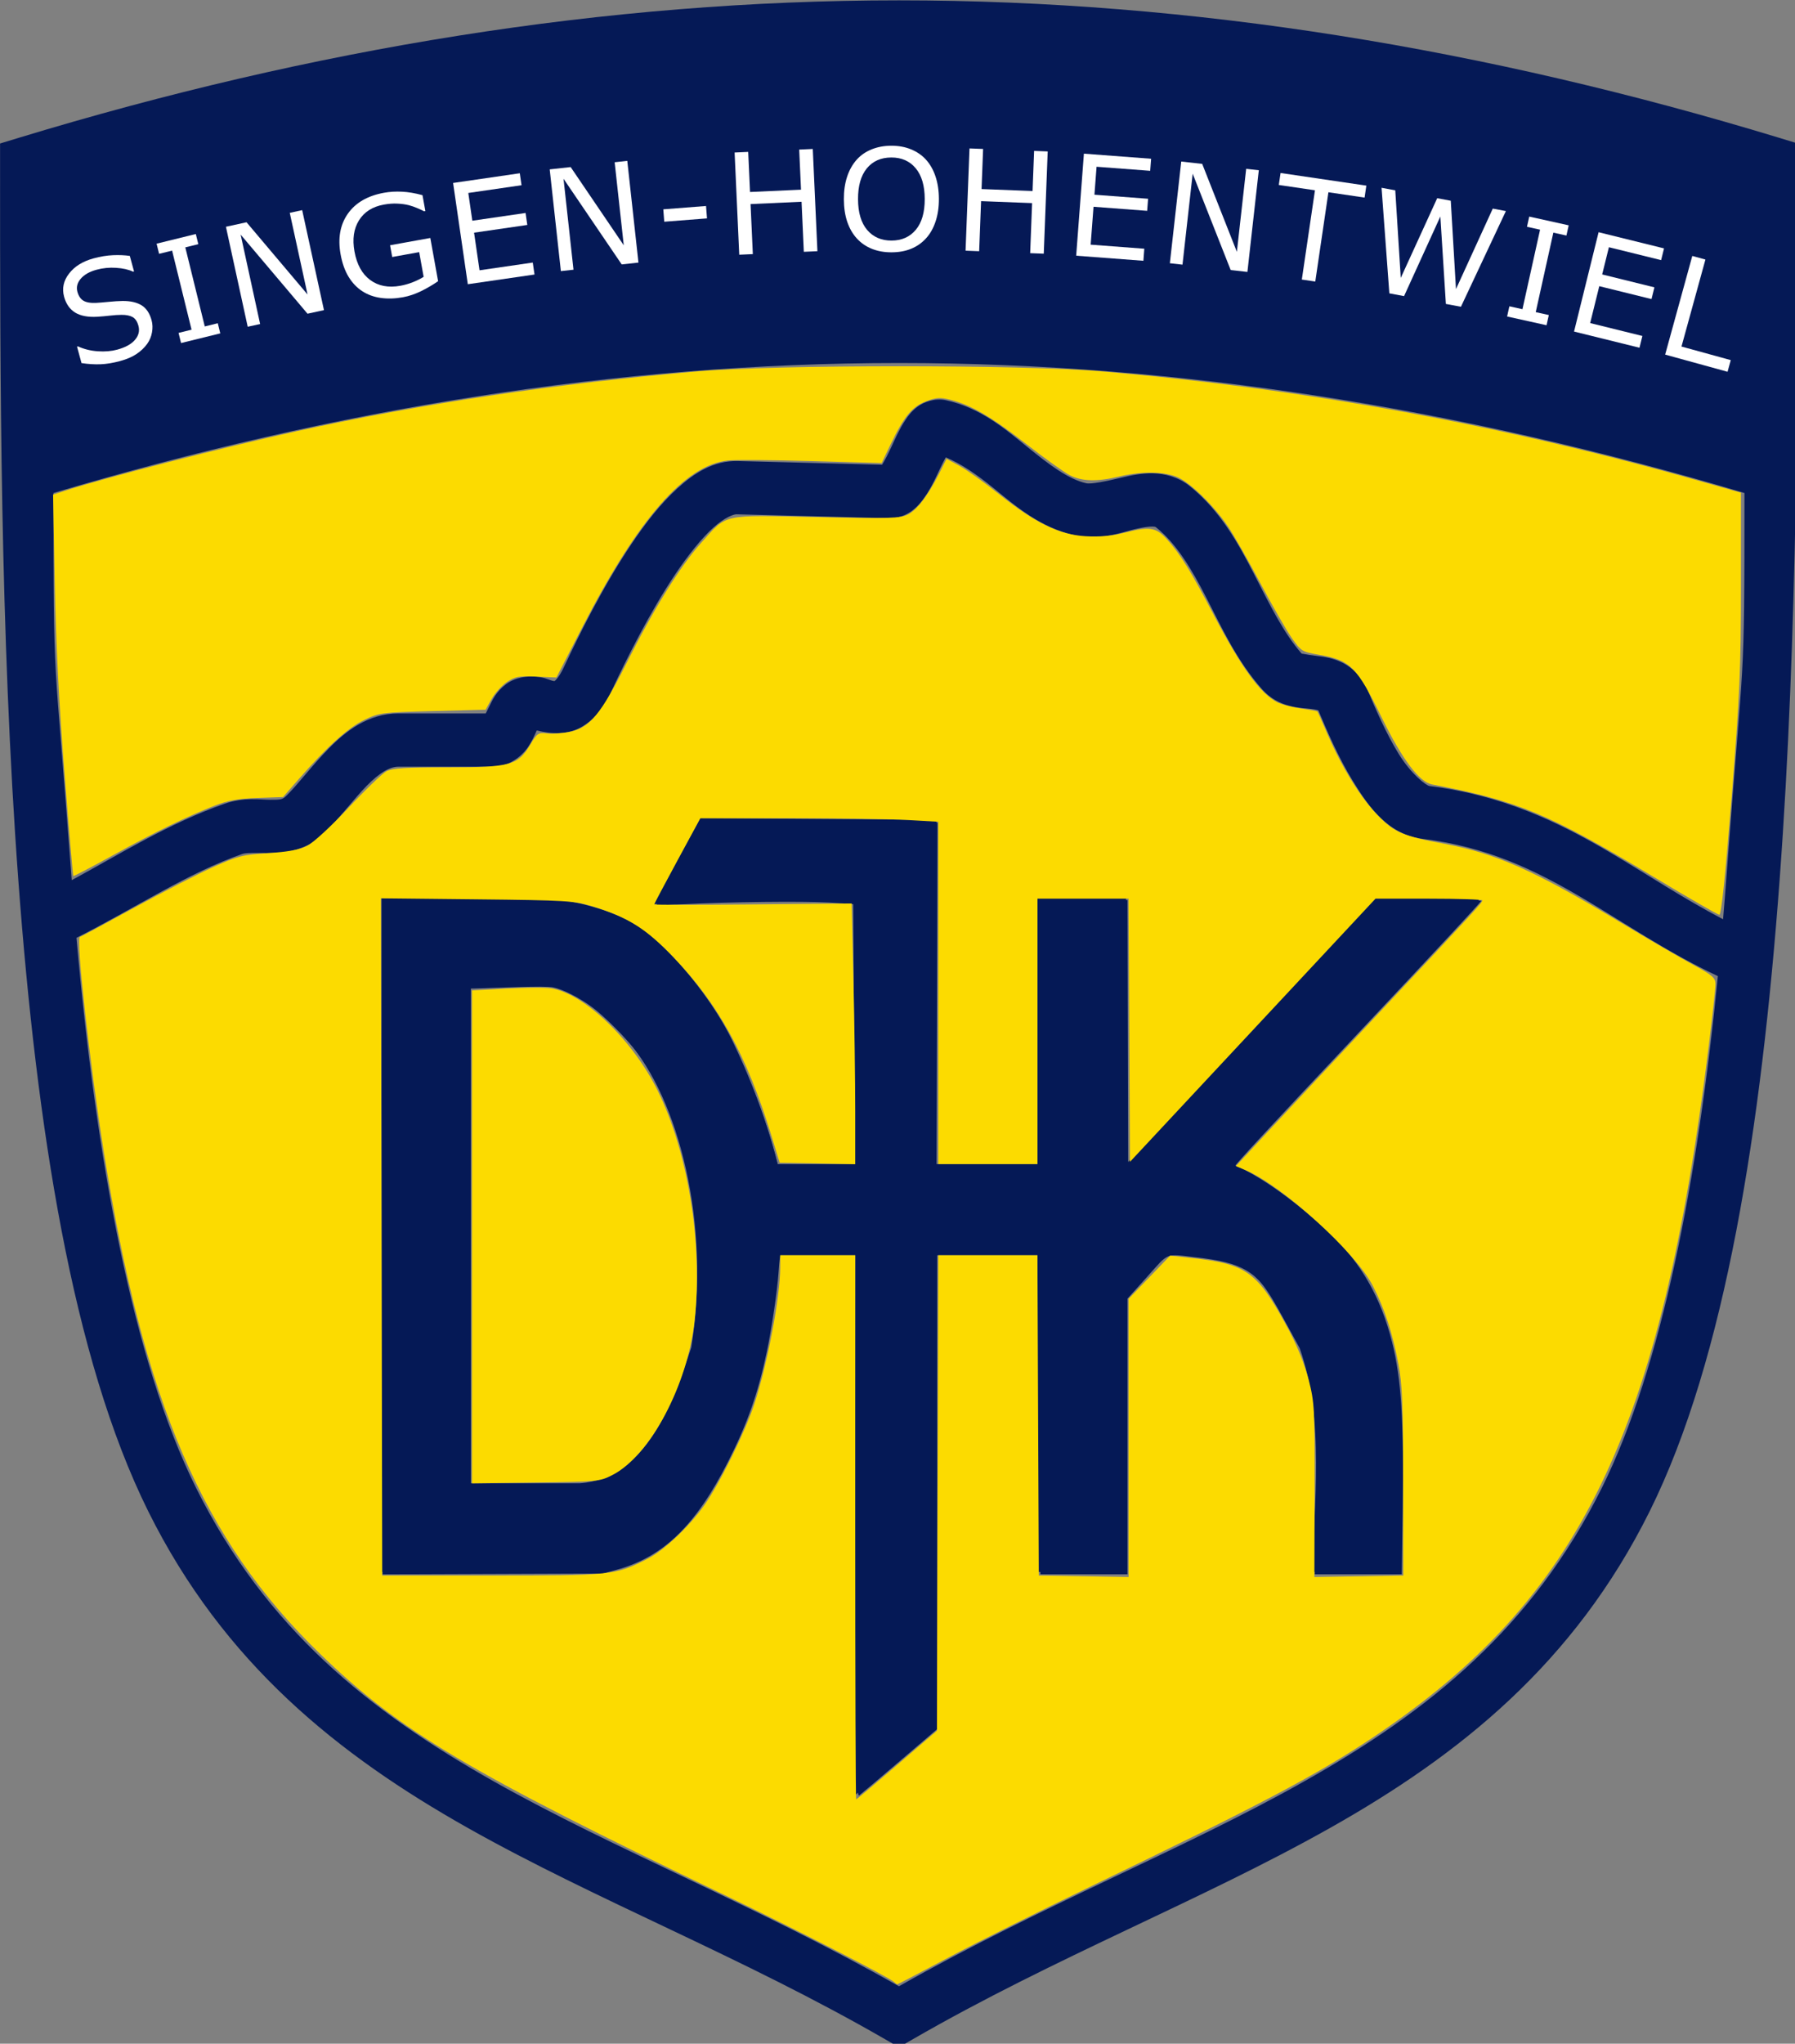
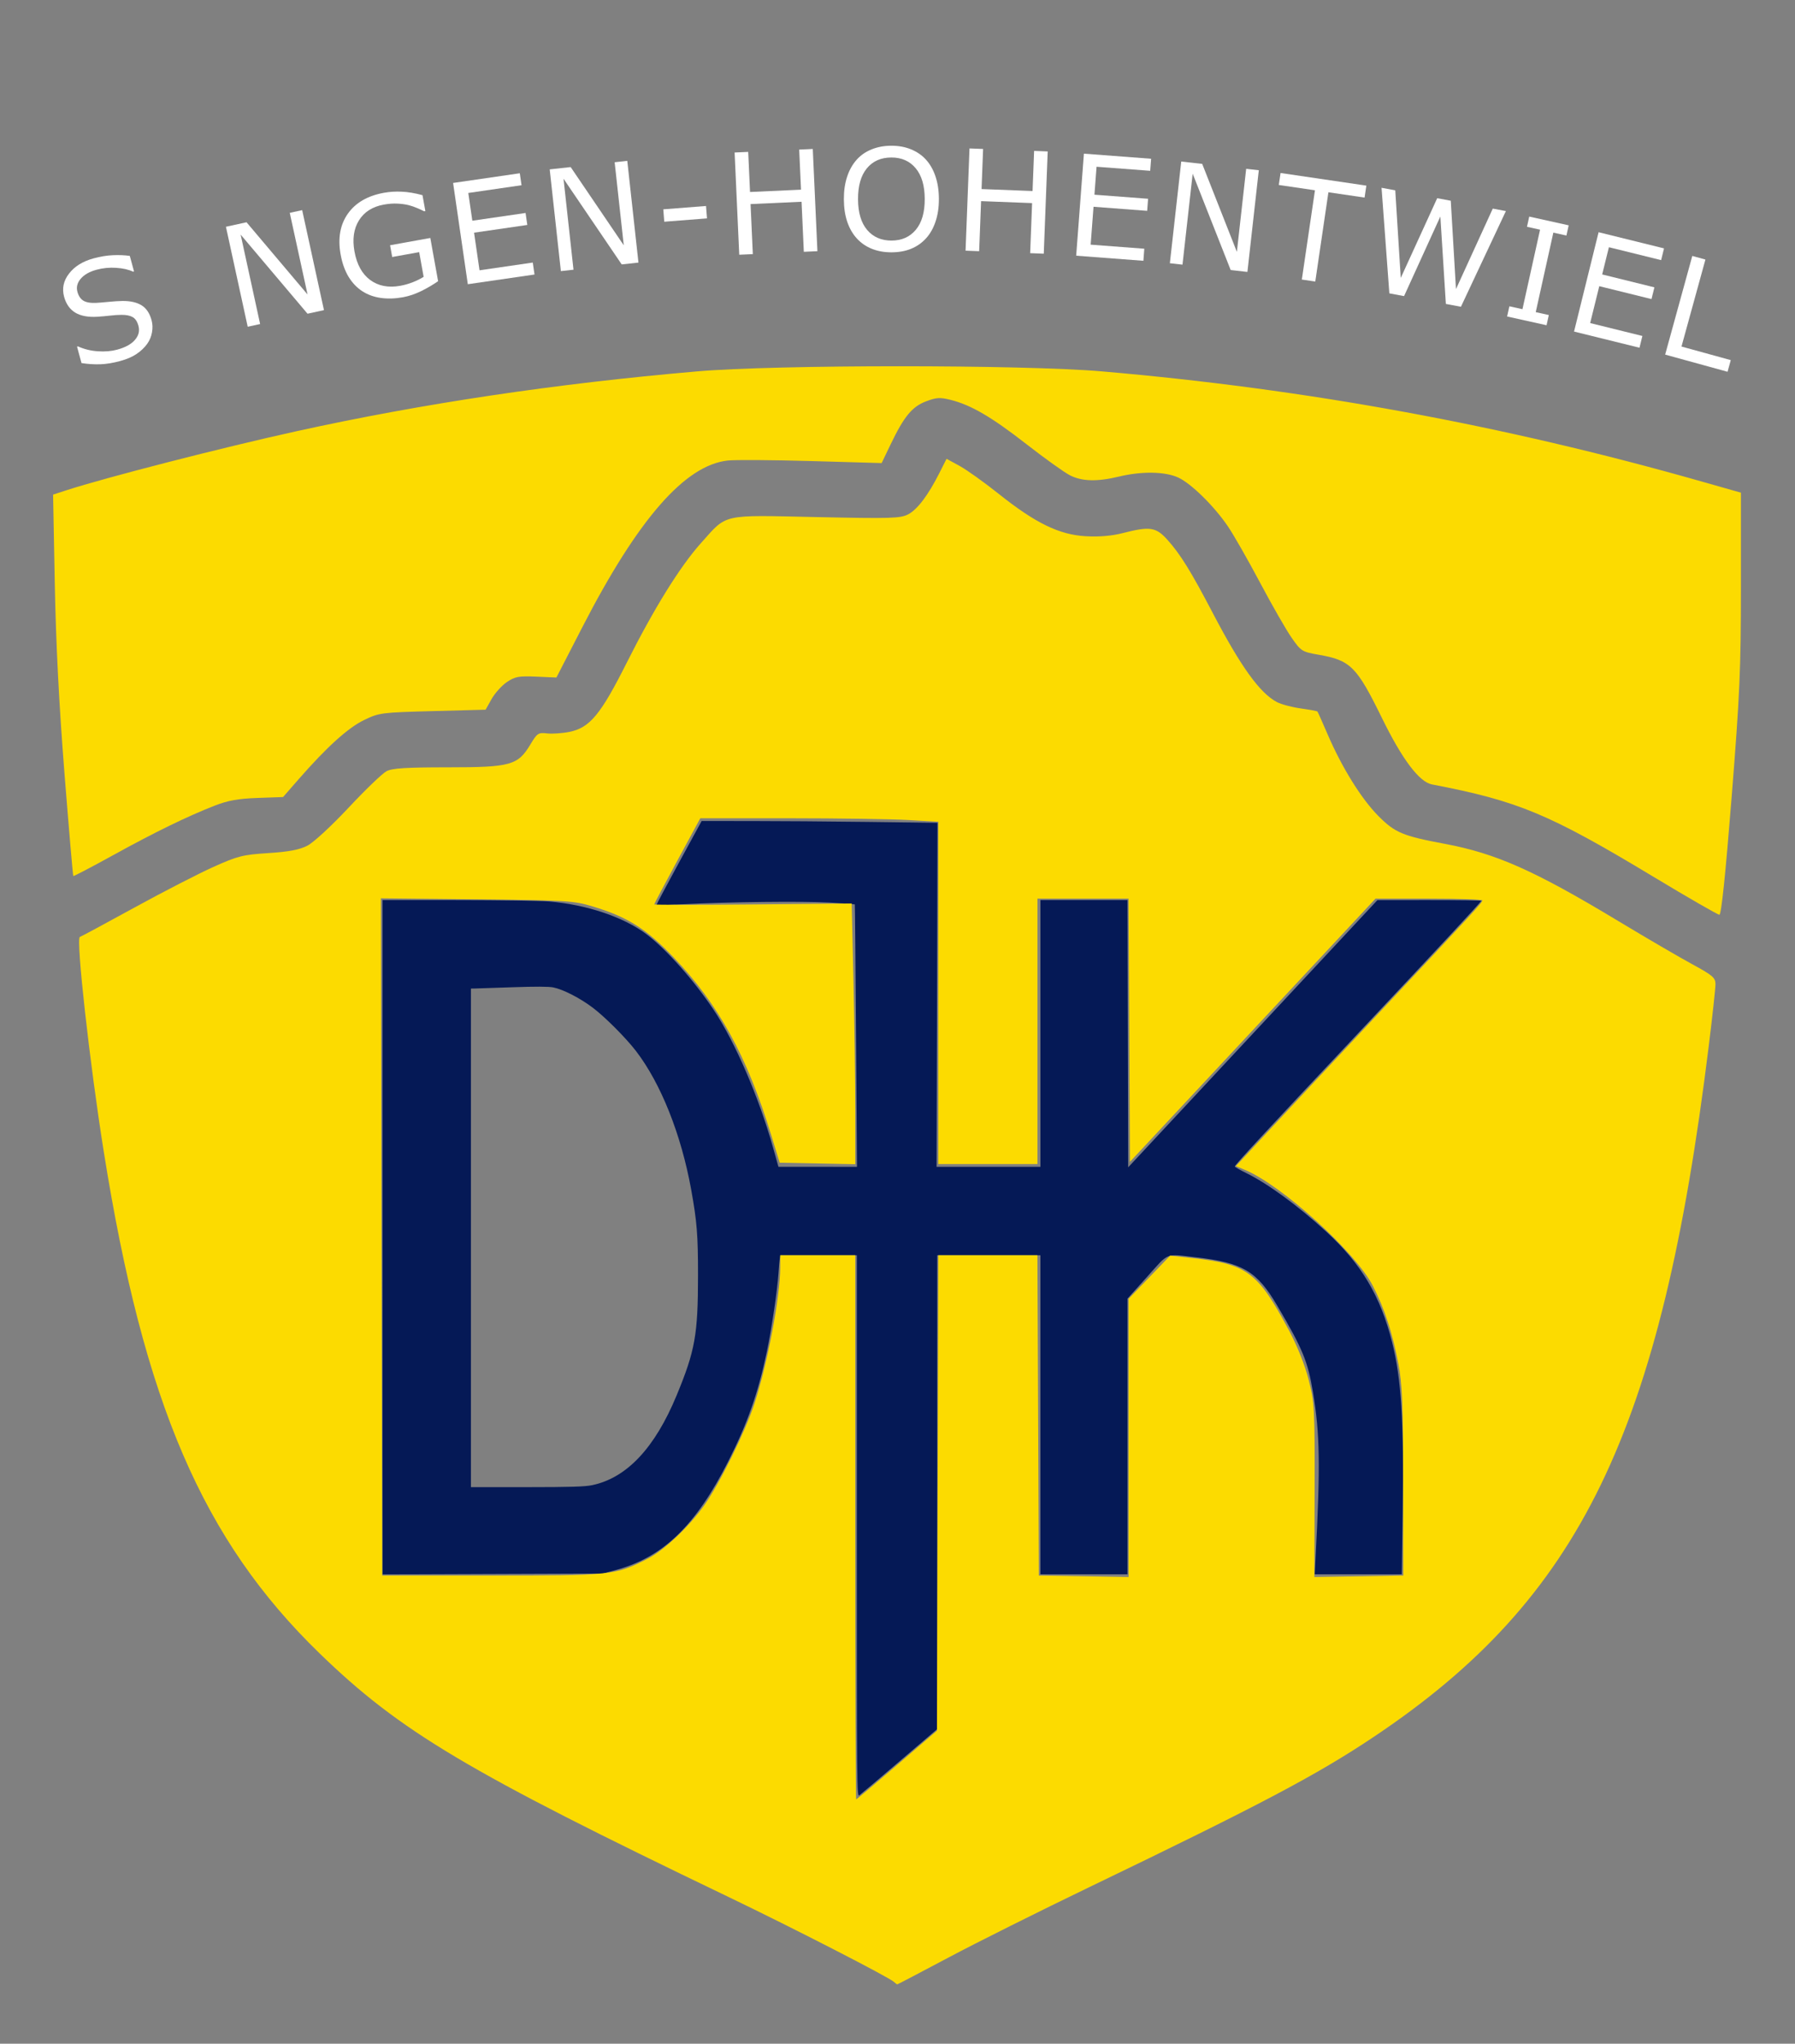
<svg xmlns="http://www.w3.org/2000/svg" xmlns:ns1="http://sodipodi.sourceforge.net/DTD/sodipodi-0.dtd" xmlns:ns2="http://www.inkscape.org/namespaces/inkscape" width="191.581mm" height="218.065mm" viewBox="0 0 191.581 218.065" version="1.1" id="svg4730" ns1:docname="djk-singen-kompakt_dunkel.svg" ns2:version="0.92.0 r15299" ns2:export-filename="C:\Users\achim\Desktop\djk-singen-kompakt_trans.png" ns2:export-xdpi="96" ns2:export-ydpi="96">
  <rect x="0" y="0" width="191.581" height="218.065" fill="#808080" stroke="none" />
  <defs id="defs4724" />
  <g ns2:label="Ebene 1" ns2:groupmode="layer" id="layer1" transform="translate(-8.853,-46.044)">
    <g id="g5469" transform="matrix(0.946,0,0,0.946,4.165,21.728)" style="fill:#0081c9;fill-opacity:1" ns2:export-filename="C:\Users\achim\djk_triathlon_logo.png" ns2:export-xdpi="96" ns2:export-ydpi="96">
      <g id="g5493" style="fill:#0081c9;fill-opacity:1">
-         <path style="color:#000000;font-style:normal;font-variant:normal;font-weight:normal;font-stretch:normal;font-size:medium;line-height:normal;font-family:sans-serif;font-variant-ligatures:normal;font-variant-position:normal;font-variant-caps:normal;font-variant-numeric:normal;font-variant-alternates:normal;font-feature-settings:normal;text-indent:0;text-align:start;text-decoration:none;text-decoration-line:none;text-decoration-style:solid;text-decoration-color:#000000;letter-spacing:normal;word-spacing:normal;text-transform:none;writing-mode:lr-tb;direction:ltr;text-orientation:mixed;dominant-baseline:auto;baseline-shift:baseline;text-anchor:start;white-space:normal;shape-padding:0;clip-rule:nonzero;display:inline;overflow:visible;visibility:visible;opacity:1;isolation:auto;mix-blend-mode:normal;color-interpolation:sRGB;color-interpolation-filters:linearRGB;solid-color:#000000;solid-opacity:1;vector-effect:none;fill:#051956;fill-opacity:1;fill-rule:nonzero;stroke:none;stroke-width:22.677;stroke-linecap:butt;stroke-linejoin:miter;stroke-miterlimit:4;stroke-dasharray:none;stroke-dashoffset:0;stroke-opacity:1;color-rendering:auto;image-rendering:auto;shape-rendering:auto;text-rendering:auto;enable-background:accumulate" d="M 401.428,97.146 C 276.398,97.146 151.484,117.712 26.773,155.625 l -8.045,2.451 v 8.4 c -2e-6,88.895 -0.007,200.163 7.773,305.131 7.78,104.968 22.927,203.431 55.305,268.627 32.157,64.752 80.941,103.728 136.113,134.807 55.172,31.079 116.886,54.855 177.838,90.045 l 5.67,3.27 5.668,-3.27 c 60.952,-35.19 122.665,-58.966 177.838,-90.045 55.173,-31.079 103.958,-70.054 136.115,-134.807 32.377,-65.196 47.532,-163.66 55.312,-268.627 7.78,-104.967 7.766,-216.236 7.766,-305.131 v -8.4 L 776.088,155.625 C 651.378,117.712 526.457,97.147 401.428,97.146 Z m 0,154.357 c 119.849,2.7e-4 239.81,19.537 359.963,55.326 -0.008,87.492 -0.184,62.396 -7.648,163.102 -0.454,6.131 -0.939,12.236 -1.451,18.312 -16.961,-8.79 -32.27,-19.12 -48.855,-28.861 -21.397,-12.567 -45.123,-23.991 -76.107,-27.822 -1.404,-0.173 -7.733,-4.923 -13.148,-13.701 -5.416,-8.778 -10.137,-19.804 -13.375,-27.482 -2.142,-5.081 -6.358,-9.248 -10.512,-11.303 -4.154,-2.055 -7.866,-2.508 -10.727,-2.855 -5.722,-0.695 -6.905,-1.258 -6.576,-0.887 -7.823,-8.836 -13.713,-21.052 -20.396,-34.031 -6.684,-12.98 -14.282,-26.887 -27.395,-37.439 -4.774,-3.842 -10.67,-5.321 -15.576,-5.418 -4.907,-0.097 -9.131,0.83 -12.918,1.727 -7.573,1.794 -13.518,2.971 -15.598,2.502 -7.561,-1.706 -15.708,-7.858 -25.084,-15.486 -9.376,-7.628 -20.011,-16.737 -34.746,-19.865 -4.512,-0.958 -9.232,0.77 -11.848,2.701 -2.616,1.931 -4.052,3.916 -5.309,5.811 -2.513,3.788 -4.166,7.611 -5.824,11.168 -1.549,3.323 -3.009,6.164 -4.053,7.795 l -61.416,-1.572 c -10.331,-0.265 -18.606,5.141 -25.756,11.643 -7.149,6.502 -13.581,14.788 -19.613,23.77 -12.065,17.964 -22.349,38.787 -28.725,52.389 -1.987,4.24 -3.673,5.67 -3.779,5.729 -0.106,0.059 0.136,0.534 -3.225,-0.73 -5.462,-2.055 -13.087,-1.226 -17.488,2.096 -4.402,3.322 -5.963,6.955 -7.234,9.545 -0.803,1.637 -1.082,2.148 -1.514,2.99 h -37.227 c -12.832,0 -22.4,7.57 -29.609,14.904 -7.209,7.334 -13.096,15.309 -18.092,20.189 -1.621,1.584 -2.462,1.672 -6.807,1.652 -4.344,-0.019 -11.162,-1.208 -19.385,1.662 -23.774,8.298 -44.69,21.499 -65.135,32.555 -0.042,-0.562 -0.087,-1.121 -0.129,-1.684 C 41.647,369.226 41.472,394.322 41.465,306.83 161.618,271.04 281.578,251.504 401.428,251.504 Z m 19.916,40.154 c 6.315,2.626 12.9,7.041 20.367,13.117 9.332,7.593 19.827,16.723 34.406,20.014 10.761,2.429 19.424,-1.041 25.814,-2.555 3.195,-0.757 5.792,-1.152 7.242,-1.123 1.45,0.029 1.456,0.13 1.809,0.414 8.732,7.027 15.037,17.698 21.451,30.154 6.414,12.456 12.813,26.524 23.578,38.682 7.152,8.077 16.514,7.84 20.824,8.363 1.996,0.243 2.934,0.551 3.152,0.629 3.246,7.7 8.202,19.575 14.889,30.412 6.723,10.897 14.947,22.483 29.668,24.303 27.007,3.339 47.101,12.945 67.404,24.869 18.014,10.58 36.056,23.099 58.121,33.525 -8.651,87.327 -23.892,166.464 -49.33,217.688 C 671.004,790.027 626.95,825.353 573.809,855.287 522.275,884.316 462.31,907.929 401.428,942.402 340.546,907.929 280.586,884.316 229.053,855.287 175.912,825.353 131.849,790.028 102.113,730.15 75.101,675.759 59.589,589.898 51.254,496.174 76.068,483.616 98.617,468.582 121.846,460.475 c 1.649,-0.575 5.627,-0.427 11.811,-0.398 6.184,0.026 15.6,-1.122 22.758,-8.113 7.073,-6.908 12.863,-14.863 18.418,-20.514 5.555,-5.651 9.842,-8.119 13.436,-8.119 h 40.557 c 6.436,0 11.901,-4.46 14.27,-7.789 2.297,-3.228 3.275,-5.852 4.141,-7.654 6.307,1.625 13.086,1.825 18.721,-1.299 6.665,-3.696 10.361,-9.649 13.309,-15.938 6.155,-13.13 16.176,-33.237 27.018,-49.379 5.421,-8.071 11.093,-15.128 16.049,-19.635 4.955,-4.507 8.792,-5.773 9.922,-5.744 l 64.658,1.654 c 8.496,0.218 13.086,-5.49 15.768,-9.412 2.681,-3.922 4.479,-7.926 6.17,-11.553 1.013,-2.173 1.683,-3.351 2.496,-4.924 z" id="path4736" ns2:connector-curvature="0" transform="scale(0.265)" />
-         <path style="fill:none;fill-opacity:1;stroke:#000000;stroke-width:0;stroke-linejoin:miter;stroke-miterlimit:4;stroke-dasharray:none;stroke-opacity:1" d="M 380.369,955.225 C 371.134,950.145 341.598,935.385 314.732,922.426 228.338,880.75 202.31,865.931 170.485,840.301 114.655,795.338 85.618,739.818 66.043,640.601 58.774,603.756 48.577,522.616 50.938,520.406 c 3.186,-2.982 48.375,-26.998 59.252,-31.49 9.333,-3.854 14.475,-5.049 21.812,-5.07 13.118,-0.038 18.708,-3.262 33.045,-19.054 6.572,-7.239 13.884,-14.162 16.249,-15.385 3.224,-1.667 10.229,-2.224 27.983,-2.224 h 23.682 l 5.323,-4.673 c 2.927,-2.57 5.714,-5.907 6.192,-7.414 0.621,-1.957 1.945,-2.535 4.631,-2.022 6.062,1.159 14.058,-0.99 18.925,-5.086 2.655,-2.234 9.575,-13.544 16.733,-27.347 16.67,-32.145 27.962,-48.644 39.005,-56.99 l 4.699,-3.551 35.988,1.065 35.988,1.065 5.546,-4.869 c 3.05,-2.678 7.327,-8.634 9.504,-13.236 l 3.958,-8.366 5.644,3.4 c 3.104,1.87 10.796,7.47 17.092,12.445 23.511,18.576 35.592,21.252 62.755,13.901 4.552,-1.232 14.42,11.52 27.154,35.09 17.746,32.845 26.529,42.164 39.736,42.164 4.285,0 5.064,0.993 12.269,15.646 14.823,30.146 21.63,36.509 43.795,40.938 27.359,5.466 40.72,11.299 79.153,34.554 12.607,7.629 26.881,15.812 31.72,18.185 7.8,3.825 8.716,4.752 8.081,8.172 -0.394,2.121 -1.157,8.665 -1.696,14.542 -1.606,17.533 -8.262,62.711 -12.368,83.954 -16.436,85.024 -38.715,135.178 -78.612,176.965 -35.574,37.259 -63.714,55.057 -162.378,102.701 -31.902,15.405 -65.418,32.109 -74.48,37.119 -9.061,5.01 -17.304,9.068 -18.317,9.018 -1.013,-0.05 -9.398,-4.248 -18.633,-9.328 z m 22.559,-86.634 13.312,-11.336 V 755.973 654.692 l 20.988,0.425 20.988,0.425 0.397,68.308 0.397,68.308 h 19.065 19.065 v -58.942 -58.942 l 7.957,-9.185 7.957,-9.185 11.951,0.922 c 21.505,1.658 28.589,7.161 41.227,32.027 8.813,17.34 10.674,30.262 10.049,69.777 l -0.53,33.53 19.462,-6.1e-4 19.462,-5.9e-4 -0.009,-36.253 c -0.016,-65.575 -6.548,-87.239 -33.951,-112.61 -9.842,-9.112 -30.06,-23.849 -34.962,-25.482 -2.719,-0.906 -0.75,-3.163 49.007,-56.146 23.258,-24.766 44.889,-47.949 48.07,-51.517 l 5.782,-6.487 H 625.137 601.662 l -51.879,55.681 -51.879,55.681 -0.4,-55.681 -0.4,-55.681 h -19.062 -19.062 v 56.478 56.478 h -21.37 -21.37 v -73.269 -73.269 l -22.515,-0.005 c -12.383,-0.003 -35.222,-0.441 -50.754,-0.975 l -28.239,-0.971 -4.116,8.226 c -2.264,4.524 -6.912,13.184 -10.329,19.245 l -6.213,11.019 37.078,-0.95 c 20.393,-0.523 39.638,-0.47 42.766,0.117 l 5.687,1.067 v 54.936 54.936 l -15.375,-0.435 -15.375,-0.435 -4.978,-15.264 c -2.738,-8.395 -7.239,-20.416 -10.002,-26.712 -11.637,-26.518 -34.496,-54.379 -50.681,-61.771 -16.537,-7.552 -23.483,-8.445 -65.719,-8.445 h -39.374 l 0.389,143.866 0.389,143.866 h 46.556 c 52.754,0 57.538,-0.679 71.773,-10.185 20.283,-13.544 39.077,-48.759 47.179,-88.399 1.645,-8.047 3.467,-19.896 4.051,-26.331 l 1.06,-11.701 h 15.817 15.817 v 116.145 116.145 l 4.242,-3.57 c 2.333,-1.964 10.232,-8.672 17.554,-14.907 z" id="path4652" ns2:connector-curvature="0" transform="matrix(0.265,0,0,0.265,0.571,-6.283)" />
-       </g>
+         </g>
    </g>
-     <path style="fill:#051956;fill-opacity:1;stroke-width:0.049" d="m 99.916,142.355 0.154,27.899 h -8.218 c 0,0 -1.381,-6.084 -4.86,-13.225 -2.257,-4.632 -6.447,-9.492 -9.283,-11.644 -3.406,-2.583 -9.126,-3.512 -11.106,-3.512 H 49.574 V 213.771 c 7.11,0 14.22,0 21.33,0 9.39,-0.287 13.465,-7.362 16.699,-14.304 3.934,-8.443 4.411,-19.753 4.411,-19.753 h 8.122 l -0.047,57.9 8.685,-7.423 -0.066,-50.477 h 10.871 V 213.771 h 9.46 v -29.416 l 4.159,-4.641 c 10.015,0.703 9.543,1.463 14.37,10.181 2.714,7.733 1.507,16.871 1.337,23.876 h 9.46 c -0.324,-12.75 2.007,-26.202 -6.533,-35.054 -3.546,-3.641 -8.036,-7.039 -11.441,-8.463 7.635,-8.42 18.853,-19.961 26.489,-28.381 H 155.529 l -26.489,28.381 v -28.381 h -9.46 v 28.381 h -10.892 l 0.132,-36.733 -25.226,-0.177 -5.02,9.171 c 0,0 14.162,-0.853 21.342,-0.16 z m -23.959,14.869 c 5.231,6.075 8.822,19.219 6.673,32.599 -1.954,5.842 -4.774,13.962 -11.893,14.488 -6.226,0 -11.703,0 -11.703,0 v -52.977 l 7.568,-0.23 c 1.387,-0.042 4.571,0.564 9.354,6.12 z" id="path14" ns2:connector-curvature="0" ns1:nodetypes="cccssscccscccccccccccccccccccccccccccsccccss" ns2:export-filename="C:\Users\achim\djk_triathlon_logo.png" ns2:export-xdpi="96" ns2:export-ydpi="96" />
    <g id="g5660" transform="matrix(0.25,0,0,0.25,-169.542,118.183)" ns2:export-filename="C:\Users\achim\djk_triathlon_logo.png" ns2:export-xdpi="96" ns2:export-ydpi="96" />
    <path style="fill:#051956;fill-opacity:1;stroke:#000000;stroke-width:0;stroke-linejoin:miter;stroke-miterlimit:4;stroke-dasharray:none;stroke-opacity:1" d="M 378.499,788.265 V 679.184 h -15.37 -15.37 l -0.248,1.214 c -0.137,0.668 -0.394,3.4 -0.573,6.071 -0.468,7.018 -2.747,22.374 -4.676,31.508 -3.554,16.83 -7.815,28.921 -15.626,44.338 -13.021,25.7 -26.141,38.394 -45.007,43.547 l -5.397,1.474 -44.388,0.165 -44.388,0.165 V 671.919 536.17 l 30.357,0.009 c 16.696,0.005 33.198,0.244 36.671,0.532 15.072,1.249 29.94,6.218 39.138,13.081 7.974,5.949 19.314,18.702 27.318,30.721 8.537,12.82 18.107,35.012 23.754,55.084 l 2.237,7.951 15.81,0.009 15.81,0.009 -0.368,-52.753 c -0.202,-29.014 -0.428,-52.826 -0.501,-52.915 -0.073,-0.089 -4.715,-0.419 -10.315,-0.733 -10.846,-0.608 -40.186,-0.274 -58.682,0.669 -5.898,0.301 -10.801,0.469 -10.896,0.373 -0.095,-0.095 3.962,-7.757 9.016,-17.025 l 9.189,-16.852 19.516,5.7e-4 c 10.734,3.1e-4 32.106,0.162 47.494,0.359 l 27.978,0.358 -0.184,69.259 -0.184,69.259 20.912,-6e-5 20.912,-6e-5 v -53.698 -53.698 h 17.537 17.537 l 0.138,53.795 0.138,53.795 50.19,-53.79 50.19,-53.79 20.912,-0.005 c 11.502,-0.003 20.912,0.118 20.912,0.269 0,0.449 -16.697,18.412 -49.65,53.416 -36.037,38.279 -49.665,52.993 -49.613,53.565 0.02,0.225 2.022,1.381 4.449,2.568 8.803,4.307 20.902,13.142 32.287,23.577 14.209,13.024 21.882,25.885 26.616,44.615 3.712,14.685 4.787,31.797 4.267,67.941 l -0.367,25.5 h -17.533 -17.533 l 0.345,-6.611 c 1.946,-37.245 1.741,-50.066 -1.065,-66.763 -2.086,-12.413 -4.108,-17.314 -14.315,-34.689 -8.219,-13.991 -13.959,-17.409 -32.839,-19.551 -12.554,-1.424 -10.6,-2.209 -19.682,7.899 l -7.841,8.727 v 55.494 55.494 H 469.974 452.435 V 743.406 679.185 h -20.777 -20.777 l -0.003,95.388 -0.003,95.388 -15.147,12.952 c -8.331,7.124 -15.615,13.285 -16.188,13.693 -1.027,0.731 -1.041,-0.712 -1.041,-108.34 z M 271.913,771.739 c 13.902,-2.909 25.235,-14.948 33.998,-36.118 7.463,-18.027 8.614,-24.48 8.628,-48.342 0.009,-16.187 -0.426,-21.646 -2.756,-34.539 -4.006,-22.166 -12.221,-42.785 -22.24,-55.818 -4.055,-5.275 -12.427,-13.67 -17.337,-17.385 -5.183,-3.921 -11.898,-7.375 -15.958,-8.208 -1.822,-0.374 -7.233,-0.397 -16.46,-0.069 -7.56,0.268 -14.413,0.497 -15.23,0.508 l -1.484,0.021 v 100.38 100.38 l 22.531,-0.009 c 17.678,-0.007 23.345,-0.18 26.309,-0.8 z" id="path5211" ns2:connector-curvature="0" transform="scale(0.265)" />
    <path style="fill:#fcdb00;fill-opacity:1;stroke:#000000;stroke-width:0;stroke-linejoin:miter;stroke-miterlimit:4;stroke-dasharray:none;stroke-opacity:1" d="m 666.021,353.079 c -42.133,-25.396 -54.54,-30.569 -89.293,-37.235 -5.139,-0.986 -11.982,-10.083 -20.199,-26.853 -10.113,-20.64 -12.612,-23.131 -25.44,-25.365 -6.679,-1.163 -7.1,-1.427 -10.862,-6.811 -2.152,-3.081 -7.883,-13.076 -12.735,-22.211 -4.852,-9.136 -10.677,-19.335 -12.945,-22.666 -5.614,-8.244 -14.812,-17.276 -20.038,-19.676 -5.258,-2.415 -14.715,-2.57 -23.746,-0.39 -8.862,2.14 -14.974,1.986 -19.844,-0.498 -2.259,-1.153 -10.133,-6.788 -17.496,-12.524 -14.103,-10.985 -22.291,-15.767 -30.565,-17.85 -4.243,-1.068 -5.76,-0.974 -9.917,0.613 -5.608,2.142 -8.852,6.092 -14.269,17.374 l -3.584,7.466 -28.256,-0.809 c -15.541,-0.445 -30.706,-0.544 -33.699,-0.22 -17.236,1.865 -36.143,23.507 -58.55,67.021 l -10.483,20.356 -8.095,-0.358 c -7.07,-0.312 -8.572,-0.035 -11.856,2.191 -2.069,1.402 -4.842,4.477 -6.162,6.834 l -2.401,4.285 -21.361,0.569 c -20.664,0.55 -21.566,0.668 -27.618,3.61 -6.457,3.139 -14.982,10.841 -26.19,23.661 l -6.41,7.332 -10.254,0.361 c -7.784,0.274 -11.944,1.021 -17.27,3.098 -11.055,4.312 -24.082,10.665 -41.015,20.001 -8.608,4.746 -15.784,8.5 -15.947,8.341 -0.163,-0.158 -1.755,-18.692 -3.539,-41.186 -2.191,-27.64 -3.462,-52.487 -3.92,-76.644 l -0.678,-35.746 5.296,-1.721 c 15.92,-5.174 62.846,-17.215 92.723,-23.793 50.627,-11.146 104.397,-19.175 161.363,-24.097 31.873,-2.754 131.026,-2.758 162.982,-0.007 82.499,7.102 161.619,21.612 241.235,44.239 l 16.19,4.601 v 37.753 c 0,33.306 -0.442,43.315 -3.749,84.975 -2.478,31.211 -4.149,47.222 -4.93,47.222 -0.65,0 -12.563,-6.86 -26.473,-15.244 z" id="path4545" ns2:connector-curvature="0" transform="matrix(0.265,0,0,0.265,8.853,46.044)" />
    <path style="fill:#fcdb00;fill-opacity:1;stroke:#000000;stroke-width:0;stroke-linejoin:miter;stroke-miterlimit:4;stroke-dasharray:none;stroke-opacity:1" d="M 360.045,798.007 C 358.092,796.146 319.443,776.305 293.417,763.802 188.022,713.171 161.166,697.178 128.728,665.732 81.699,620.142 57.976,565.037 41.813,463.846 36.145,428.361 30.509,377.807 32.16,377.257 c 0.576,-0.192 10.484,-5.524 22.019,-11.848 11.535,-6.324 25.829,-13.679 31.765,-16.343 9.816,-4.405 11.82,-4.91 22.127,-5.573 8.283,-0.533 12.516,-1.336 15.727,-2.984 2.478,-1.272 9.736,-7.965 16.645,-15.351 6.738,-7.203 13.601,-13.795 15.251,-14.648 2.315,-1.197 7.943,-1.551 24.683,-1.551 25.325,0 28.218,-0.806 33.282,-9.271 2.674,-4.47 3.167,-4.794 6.665,-4.382 2.078,0.244 6.152,-0.038 9.055,-0.628 8.172,-1.661 12.575,-6.983 23.064,-27.872 10.95,-21.808 21.426,-38.69 29.852,-48.104 10.736,-11.994 7.801,-11.331 46.505,-10.505 29.925,0.639 33.827,0.526 36.917,-1.072 3.742,-1.935 8.075,-7.655 12.628,-16.67 l 2.885,-5.712 5.215,2.838 c 2.868,1.561 10.014,6.663 15.879,11.338 14.697,11.713 24.274,16.375 34.902,16.99 5.452,0.316 10.477,-0.109 15.003,-1.269 10.877,-2.787 13.319,-2.427 17.892,2.635 5.233,5.792 9.511,12.692 18.366,29.621 11.313,21.628 18.943,32.205 25.835,35.813 1.712,0.896 6.013,2.039 9.558,2.54 3.545,0.501 6.576,1.062 6.735,1.247 0.159,0.185 2.003,4.318 4.097,9.185 5.744,13.351 13.568,25.946 20.4,32.839 6.707,6.768 9.827,8.077 26.794,11.247 20.576,3.844 36.2,10.789 69.706,30.988 11.231,6.771 24.67,14.618 29.864,17.439 8.342,4.53 9.444,5.475 9.444,8.098 0,1.633 -1.225,12.887 -2.723,25.007 -19.22,155.553 -51.62,222.334 -134.894,278.037 -22.849,15.284 -45.408,27.201 -114.247,60.351 -20.093,9.676 -45.713,22.476 -56.932,28.445 -11.219,5.968 -20.546,10.851 -20.726,10.851 -0.18,0 -0.789,-0.44 -1.353,-0.977 z m 1.237,-87.332 16.087,-13.834 0.276,-95.72 0.276,-95.72 h 19.954 19.954 l 0.278,64.491 0.278,64.491 18.079,0.296 18.079,0.296 v -56 -56 l 8.365,-8.699 8.365,-8.699 8.506,0.918 c 22.533,2.431 26.754,5.558 39.368,29.167 3.347,6.264 6.432,14.011 7.942,19.943 2.333,9.165 2.464,11.621 2.378,44.535 l -0.091,34.834 17.901,-0.295 17.901,-0.295 -0.049,-37.777 c -0.041,-31.371 -0.369,-39.425 -1.934,-47.491 -2.476,-12.765 -5.513,-22.048 -10.237,-31.301 -6.991,-13.692 -36.803,-40.691 -51.722,-46.843 l -3.498,-1.442 13.179,-14.174 c 7.248,-7.796 27.308,-29.231 44.577,-47.634 38.912,-41.467 41.525,-44.31 41.525,-45.175 0,-0.384 -9.681,-0.698 -21.513,-0.698 H 553.99 L 504.536,414.84 455.082,467.833 454.802,414.84 454.522,361.847 h -18.339 -18.339 v 53.428 53.428 H 397.876 377.908 V 399.79 330.876 l -12.143,-0.7 c -6.678,-0.385 -28.245,-0.702 -47.926,-0.705 l -35.783,-0.005 -9.28,17.137 c -5.104,9.426 -9.28,17.318 -9.28,17.54 0,0.222 17.892,0.229 39.76,0.017 l 39.76,-0.386 0.716,31.053 c 0.394,17.079 0.716,40.701 0.716,52.494 v 21.441 l -15.215,-0.299 -15.215,-0.299 -3.479,-11.333 c -9.71,-31.63 -21.181,-52.491 -39.224,-71.336 -11.076,-11.569 -18.603,-16.301 -32.66,-20.537 -7.594,-2.288 -10.388,-2.459 -46.668,-2.845 l -38.591,-0.411 0.274,136.341 0.274,136.341 44.253,-0.003 c 48.262,-0.003 49.572,-0.144 62.498,-6.694 6.648,-3.369 16.625,-12.735 22.88,-21.479 6.047,-8.453 16.602,-29.794 20.23,-40.903 5.327,-16.309 10.422,-43.155 10.422,-54.916 v -4.988 h 15.111 15.111 v 109.554 c 0,60.255 0.168,109.554 0.374,109.554 0.205,0 7.613,-6.225 16.46,-13.834 z" id="path4547" ns2:connector-curvature="0" transform="matrix(0.265,0,0,0.265,8.853,46.044)" />
-     <path style="fill:#fcdb00;fill-opacity:1;stroke:#000000;stroke-width:0;stroke-linejoin:miter;stroke-miterlimit:4;stroke-dasharray:none;stroke-opacity:1" d="m 190.101,498.021 v -99.234 l 13.918,-0.774 c 7.655,-0.426 15.819,-0.453 18.143,-0.06 13.345,2.255 32.604,20.789 42.676,41.069 12.331,24.829 18.291,61.842 14.927,92.704 -2.845,26.103 -17.944,54.436 -33.146,62.2 -5.089,2.599 -6.031,2.691 -30.884,3.005 l -25.635,0.324 z" id="path4549" ns2:connector-curvature="0" transform="matrix(0.265,0,0,0.265,8.853,46.044)" />
  </g>
  <g ns2:groupmode="layer" id="layer2" ns2:label="Ebene 2" transform="translate(-8.853,-46.044)">
    <g aria-label=" SINGEN-HOHENTWIEL" transform="matrix(-0.946,0,0,-0.946,205.475,150.325)" style="font-style:normal;font-weight:normal;font-size:23.952px;line-height:9.98px;font-family:sans-serif;letter-spacing:0.556px;word-spacing:0px;fill:#ffccaa;fill-opacity:1;stroke:none;stroke-width:0.399" id="text5444" ns2:export-filename="C:\Users\achim\djk_triathlon_logo.png" ns2:export-xdpi="96" ns2:export-ydpi="96">
      <path d="m 190.743,74.11 q -0.177,-0.651 -0.044,-1.37 0.126,-0.717 0.552,-1.307 0.468,-0.642 1.195,-1.129 0.719,-0.485 1.841,-0.791 1.204,-0.328 2.23,-0.366 1.018,-0.036 2.133,0.134 l 0.505,1.855 -0.105,0.029 q -1.037,-0.473 -2.247,-0.553 -1.211,-0.08 -2.183,0.185 -1.376,0.375 -1.998,1.099 -0.63,0.726 -0.396,1.586 0.202,0.74 0.664,0.992 0.455,0.254 1.248,0.247 0.602,-0.003 1.286,-0.085 0.677,-0.08 1.451,-0.13 1.566,-0.089 2.49,0.471 0.918,0.569 1.25,1.788 0.381,1.399 -0.558,2.61 -0.937,1.219 -2.755,1.714 -1.174,0.32 -2.215,0.362 -1.041,0.042 -1.886,-0.081 l -0.477,-1.75 0.105,-0.029 q 0.782,0.365 1.918,0.434 1.13,0.078 2.214,-0.217 1.189,-0.324 1.78,-1.015 0.584,-0.689 0.372,-1.467 -0.189,-0.696 -0.656,-0.994 -0.467,-0.299 -1.429,-0.262 -0.507,0.026 -1.43,0.116 -0.923,0.091 -1.579,0.101 -1.331,0.009 -2.141,-0.486 -0.81,-0.495 -1.135,-1.691 z" style="font-size:15.875px;line-height:0px;letter-spacing:0.556px;fill:#ffffff;stroke-width:0.399" id="path5599" ns2:connector-curvature="0" />
-       <path d="m 182.993,72.631 4.426,-1.089 0.282,1.144 -1.468,0.361 2.196,8.919 1.468,-0.361 0.282,1.144 -4.426,1.089 -0.282,-1.144 1.468,-0.361 -2.196,-8.919 -1.468,0.361 z" style="font-size:15.875px;line-height:0px;letter-spacing:0.556px;fill:#ffffff;stroke-width:0.399" id="path5601" ns2:connector-curvature="0" />
      <path d="m 171.295,75.254 1.856,-0.404 7.545,8.923 -2.198,-10.088 1.401,-0.305 2.457,11.277 -2.325,0.507 -6.884,-8.147 2.007,9.21 -1.401,0.305 z" style="font-size:15.875px;line-height:0px;letter-spacing:0.556px;fill:#ffffff;stroke-width:0.399" id="path5603" ns2:connector-curvature="0" />
      <path d="m 158.418,78.519 q 0.853,-0.595 1.902,-1.116 1.042,-0.511 2.072,-0.697 1.327,-0.24 2.499,-0.074 1.172,0.166 2.083,0.758 0.919,0.598 1.546,1.627 0.628,1.036 0.897,2.524 0.492,2.723 -0.811,4.581 -1.309,1.867 -4.085,2.369 -0.969,0.175 -2.018,0.121 -1.056,-0.045 -2.324,-0.391 l -0.324,-1.793 0.137,-0.025 q 0.27,0.14 0.773,0.356 0.504,0.216 0.974,0.336 0.569,0.141 1.268,0.173 0.693,0.04 1.539,-0.113 1.907,-0.345 2.799,-1.774 0.885,-1.42 0.508,-3.51 -0.398,-2.204 -1.78,-3.223 -1.38,-1.011 -3.379,-0.65 -0.732,0.132 -1.431,0.408 -0.706,0.277 -1.214,0.605 l 0.503,2.784 3.044,-0.55 0.24,1.327 -4.539,0.82 z" style="font-size:15.875px;line-height:0px;letter-spacing:0.556px;fill:#ffffff;stroke-width:0.399" id="path5605" ns2:connector-curvature="0" />
      <path d="m 147.541,79.27 7.525,-1.094 1.66,11.422 -7.525,1.094 -0.196,-1.35 6.006,-0.873 -0.455,-3.13 -6.006,0.873 -0.196,-1.35 6.006,-0.873 -0.616,-4.242 -6.006,0.873 z" style="font-size:15.875px;line-height:0px;letter-spacing:0.556px;fill:#ffffff;stroke-width:0.399" id="path5607" ns2:connector-curvature="0" />
      <path d="m 135.814,80.616 1.888,-0.207 6.566,9.666 -1.126,-10.263 1.425,-0.156 1.259,11.473 -2.365,0.26 -5.99,-8.825 1.028,9.37 -1.425,0.156 z" style="font-size:15.875px;line-height:0px;letter-spacing:0.556px;fill:#ffffff;stroke-width:0.399" id="path5609" ns2:connector-curvature="0" />
      <path d="m 128.08,85.601 4.822,-0.376 0.109,1.399 -4.822,0.376 z" style="font-size:15.875px;line-height:0px;letter-spacing:0.556px;fill:#ffffff;stroke-width:0.399" id="path5611" ns2:connector-curvature="0" />
      <path d="m 115.623,81.901 1.533,-0.069 0.256,5.645 5.753,-0.261 -0.256,-5.645 1.533,-0.069 0.522,11.53 -1.533,0.069 -0.205,-4.522 -5.753,0.261 0.205,4.522 -1.533,0.069 z" style="font-size:15.875px;line-height:0px;letter-spacing:0.556px;fill:#ffffff;stroke-width:0.399" id="path5613" ns2:connector-curvature="0" />
      <path d="m 103.39,92.244 q -0.708,-0.773 -1.084,-1.895 -0.384,-1.123 -0.389,-2.549 -0.005,-1.426 0.379,-2.559 0.376,-1.125 1.063,-1.88 0.71,-0.785 1.686,-1.184 0.968,-0.399 2.216,-0.403 1.217,-0.004 2.218,0.395 0.994,0.4 1.694,1.165 0.7,0.765 1.084,1.88 0.376,1.115 0.381,2.549 0.005,1.411 -0.363,2.528 -0.368,1.125 -1.079,1.926 -0.679,0.762 -1.686,1.169 -1.014,0.407 -2.208,0.411 -1.24,0.004 -2.226,-0.403 -0.994,-0.4 -1.686,-1.149 z m 0.124,-4.45 q 0.008,2.248 1.02,3.461 1.012,1.221 2.756,1.215 1.76,-0.006 2.763,-1.234 0.996,-1.22 0.988,-3.468 -0.008,-2.271 -1.035,-3.477 -1.027,-1.198 -2.748,-1.192 -1.721,0.006 -2.732,1.211 -1.019,1.213 -1.011,3.484 z" style="font-size:15.875px;line-height:0px;letter-spacing:0.556px;fill:#ffffff;stroke-width:0.399" id="path5615" ns2:connector-curvature="0" />
      <path d="m 90.085,81.62 1.534,0.059 -0.217,5.647 5.755,0.221 0.217,-5.647 1.534,0.059 -0.444,11.533 -1.534,-0.059 0.174,-4.524 -5.755,-0.221 -0.174,4.524 -1.534,-0.059 z" style="font-size:15.875px;line-height:0px;letter-spacing:0.556px;fill:#ffffff;stroke-width:0.399" id="path5617" ns2:connector-curvature="0" />
      <path d="m 78.845,80.819 7.583,0.574 -0.871,11.509 -7.583,-0.574 0.103,-1.36 6.052,0.458 0.239,-3.154 -6.052,-0.458 0.103,-1.36 6.052,0.458 0.323,-4.274 -6.052,-0.458 z" style="font-size:15.875px;line-height:0px;letter-spacing:0.556px;fill:#ffffff;stroke-width:0.399" id="path5619" ns2:connector-curvature="0" />
      <path d="m 67.109,79.563 1.887,0.211 4.289,10.87 1.149,-10.261 1.425,0.16 -1.284,11.47 -2.365,-0.265 -3.912,-9.923 -1.049,9.367 -1.425,-0.16 z" style="font-size:15.875px;line-height:0px;letter-spacing:0.556px;fill:#ffffff;stroke-width:0.399" id="path5621" ns2:connector-curvature="0" />
      <path d="m 53.89,87.948 4.08,0.6 1.482,-10.069 1.518,0.223 -1.482,10.069 4.08,0.6 -0.199,1.35 -9.678,-1.424 z" style="font-size:15.875px;line-height:0px;letter-spacing:0.556px;fill:#ffffff;stroke-width:0.399" id="path5623" ns2:connector-curvature="0" />
      <path d="m 37.947,86.427 5.072,-10.793 1.699,0.318 0.623,9.864 4.094,-8.981 1.661,0.311 0.879,11.907 -1.547,-0.289 -0.62,-9.879 -4.112,8.993 -1.531,-0.287 -0.587,-9.967 -4.152,9.081 z" style="font-size:15.875px;line-height:0px;letter-spacing:0.556px;fill:#ffffff;stroke-width:0.399" id="path5625" ns2:connector-curvature="0" />
      <path d="m 33.359,73.55 4.45,0.986 -0.255,1.15 -1.476,-0.327 -1.987,8.968 1.476,0.327 -0.255,1.15 -4.45,-0.986 0.255,-1.15 1.476,0.327 1.987,-8.968 -1.476,-0.327 z" style="font-size:15.875px;line-height:0px;letter-spacing:0.556px;fill:#ffffff;stroke-width:0.399" id="path5627" ns2:connector-curvature="0" />
      <path d="m 22.875,71.013 7.382,1.824 -2.769,11.205 -7.382,-1.824 0.327,-1.324 5.892,1.456 0.759,-3.07 -5.892,-1.456 0.327,-1.324 5.892,1.456 1.028,-4.161 -5.892,-1.456 z" style="font-size:15.875px;line-height:0px;letter-spacing:0.556px;fill:#ffffff;stroke-width:0.399" id="path5629" ns2:connector-curvature="0" />
      <path d="m 12.938,68.301 7.04,1.937 -3.062,11.128 -1.48,-0.407 2.7,-9.813 -5.56,-1.53 z" style="font-size:15.875px;line-height:0px;letter-spacing:0.556px;fill:#ffffff;stroke-width:0.399" id="path5631" ns2:connector-curvature="0" />
    </g>
  </g>
</svg>